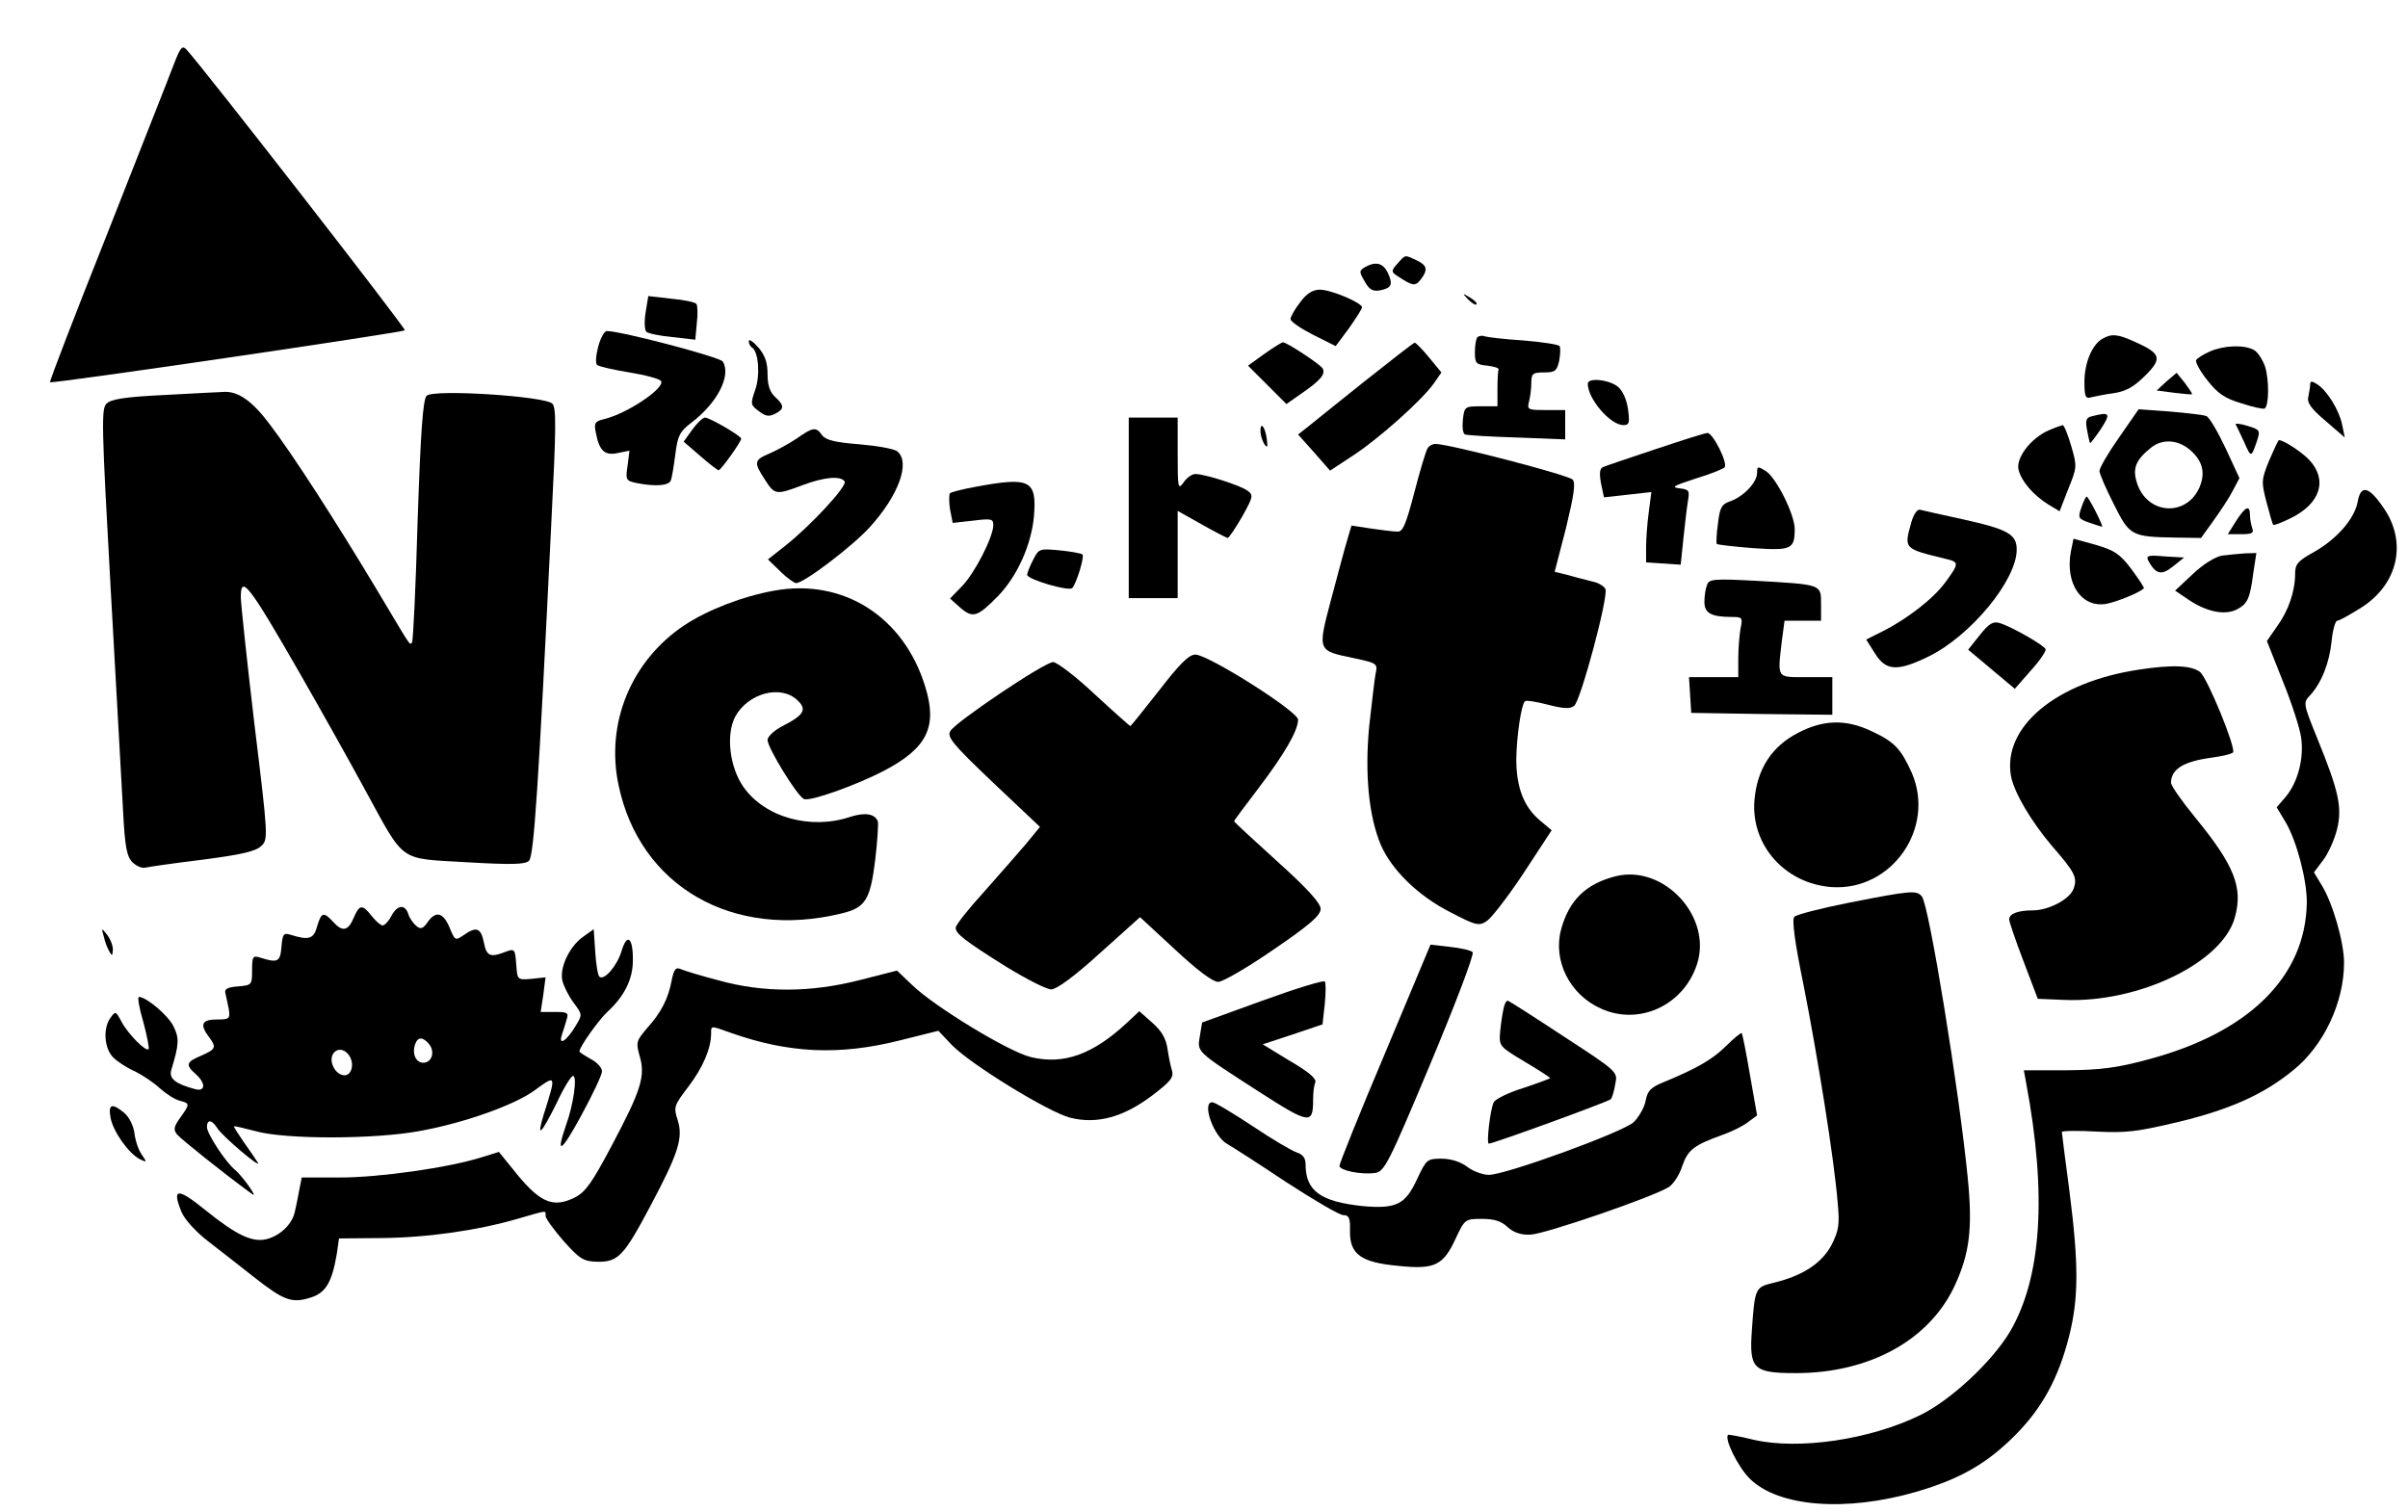
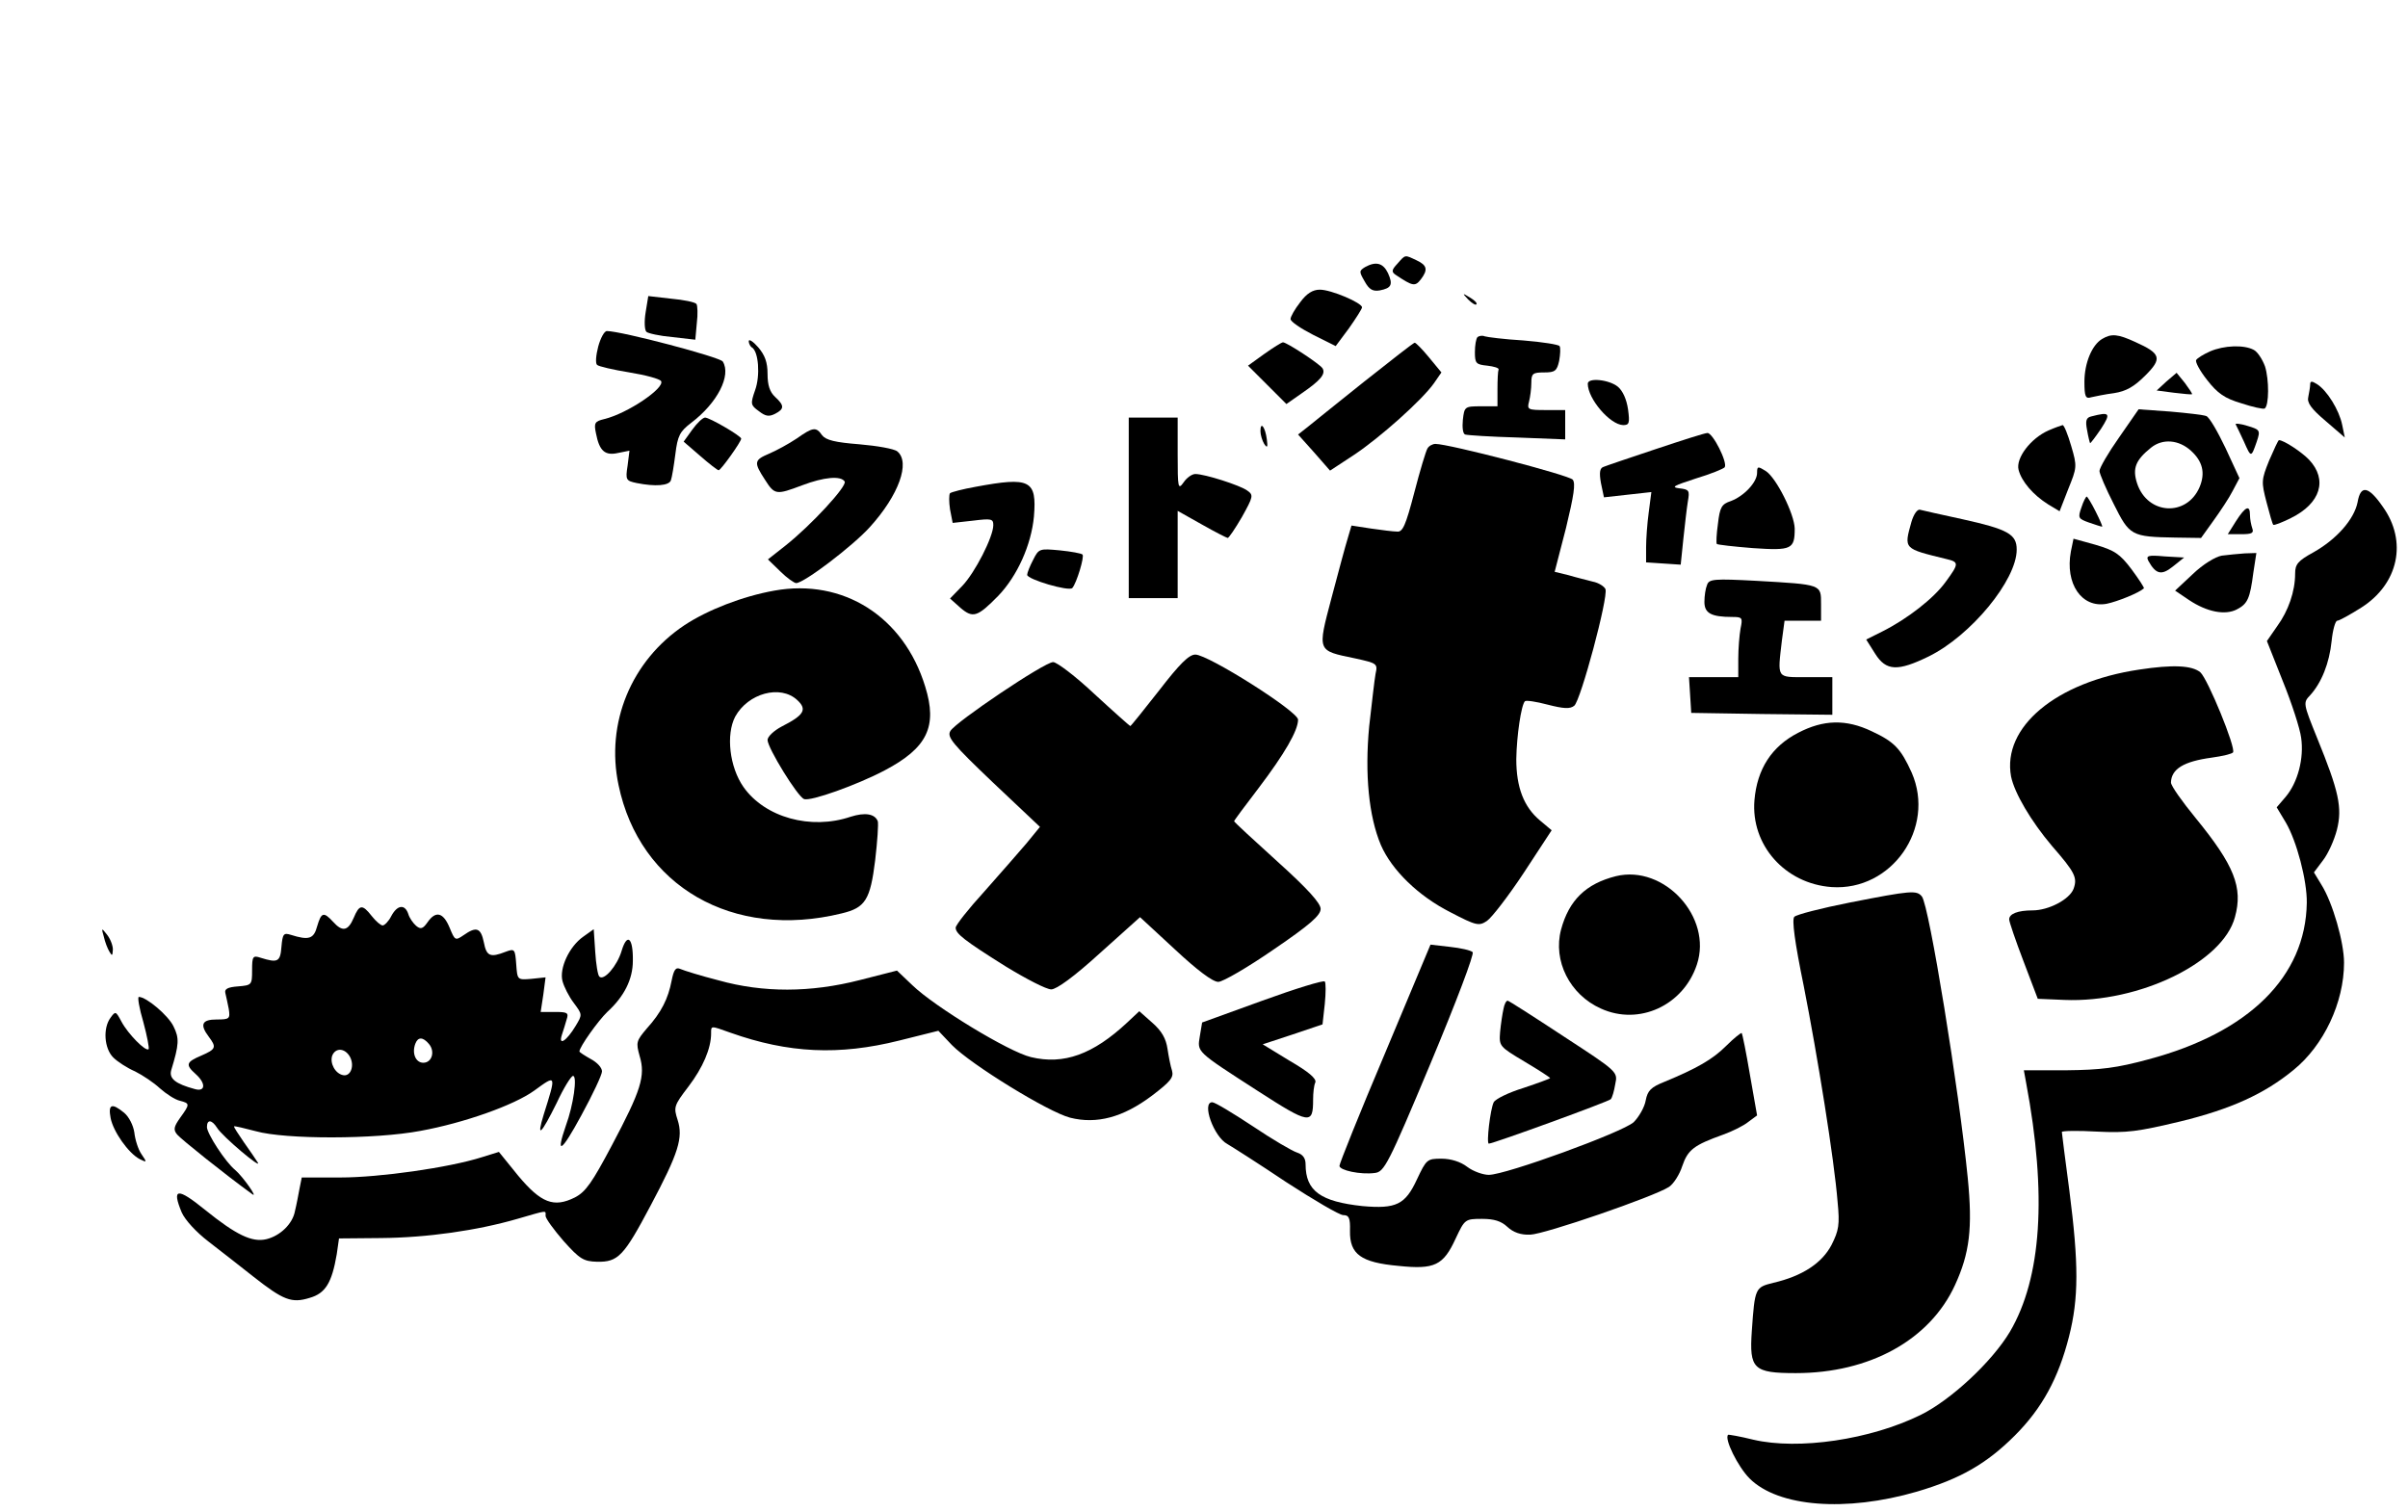
<svg xmlns="http://www.w3.org/2000/svg" version="1.0" width="640pt" height="402pt" viewBox="0 0 640 402" preserveAspectRatio="xMidYMid meet">
  <g transform="translate(0,402) scale(0.1,-0.1)" fill="#000000" stroke="none">
-     <path d="M462 3849 c-11 -30 -91 -231 -176 -448 -86 -216 -155 -395 -153 -397 4 -5 936 132 943 138 4 4 -538 701 -581 747 -11 11 -16 4 -33 -40z" />
    <path d="M3714 3319 c-16 -17 -16 -22 -4 -30 45 -30 51 -31 66 -12 20 26 17 38 -11 51 -32 15 -29 16 -51 -9z" />
    <path d="M3628 3310 c-16 -10 -16 -12 -1 -38 12 -22 22 -27 40 -24 31 6 36 15 22 46 -13 27 -32 32 -61 16z" />
    <path d="M3456 3217 c-15 -19 -26 -39 -26 -45 0 -7 27 -25 60 -42 l60 -30 35 47 c19 27 35 52 35 56 0 12 -82 47 -112 47 -19 0 -35 -10 -52 -33z" />
    <path d="M3902 3224 c10 -10 20 -16 22 -13 3 3 -5 11 -17 18 -21 13 -21 12 -5 -5z" />
    <path d="M1716 3190 c-4 -24 -3 -47 2 -52 4 -4 35 -11 69 -14 l61 -7 4 44 c3 24 2 47 -1 51 -4 5 -34 11 -67 14 l-61 7 -7 -43z" />
    <path d="M1590 3099 c-6 -23 -8 -45 -3 -49 4 -4 43 -13 86 -20 43 -7 80 -17 84 -23 11 -18 -89 -86 -151 -101 -25 -6 -28 -10 -22 -38 9 -47 24 -60 59 -52 l30 6 -5 -40 c-6 -38 -4 -40 24 -46 50 -10 86 -7 91 7 3 8 8 39 12 70 6 49 12 60 42 83 70 53 107 126 84 163 -8 12 -270 81 -308 81 -7 0 -17 -19 -23 -41z" />
    <path d="M3927 3124 c-4 -4 -7 -22 -7 -40 0 -30 3 -33 33 -36 17 -2 31 -6 30 -10 -2 -5 -3 -28 -3 -53 l0 -45 -44 0 c-43 0 -44 -1 -48 -36 -2 -20 0 -37 6 -39 6 -2 68 -6 139 -8 l127 -5 0 39 0 39 -51 0 c-48 0 -51 1 -45 23 3 12 6 34 6 50 0 24 4 27 34 27 29 0 34 4 40 31 3 17 4 35 1 39 -2 4 -46 11 -96 15 -51 3 -97 9 -103 11 -7 3 -15 1 -19 -2z" />
    <path d="M5587 3119 c-27 -16 -47 -64 -47 -114 0 -39 3 -46 18 -41 9 2 37 8 61 11 32 5 53 17 83 47 45 45 42 58 -27 89 -46 21 -63 23 -88 8z" />
    <path d="M1990 3113 c0 -6 4 -14 9 -17 17 -11 22 -74 8 -113 -13 -37 -12 -40 10 -56 18 -14 27 -15 43 -7 25 13 25 22 0 45 -14 13 -20 31 -20 61 0 31 -7 50 -25 71 -13 15 -25 23 -25 16z" />
    <path d="M3360 3079 l-43 -31 51 -51 51 -51 40 28 c51 35 65 52 56 67 -8 12 -95 69 -105 69 -4 0 -26 -14 -50 -31z" />
    <path d="M3625 3005 c-71 -57 -140 -112 -152 -122 l-23 -18 43 -48 42 -48 64 42 c69 46 180 145 212 190 l20 29 -33 40 c-18 22 -35 39 -38 39 -3 0 -63 -47 -135 -104z" />
    <path d="M5874 3086 c-18 -8 -34 -18 -37 -23 -3 -5 10 -29 29 -53 28 -36 47 -49 91 -62 30 -10 58 -16 62 -14 12 8 12 77 1 112 -7 19 -20 39 -30 44 -26 14 -79 12 -116 -4z" />
    <path d="M5758 3006 l-26 -24 46 -6 c25 -3 46 -5 48 -4 1 2 -8 15 -19 30 l-22 27 -27 -23z" />
    <path d="M4220 3000 c0 -40 59 -109 94 -110 16 0 18 5 13 42 -4 27 -14 49 -27 60 -23 19 -80 25 -80 8z" />
    <path d="M6140 2998 c0 -7 -3 -22 -5 -33 -4 -15 7 -31 46 -64 l51 -44 -7 34 c-8 39 -40 91 -67 108 -14 9 -18 8 -18 -1z" />
-     <path d="M437 2970 c-105 -5 -142 -11 -154 -23 -14 -14 -13 -58 11 -489 15 -260 29 -527 33 -592 5 -98 10 -123 25 -138 11 -11 27 -17 36 -14 9 2 78 12 152 21 100 13 140 22 154 36 19 17 19 23 -18 326 -20 169 -36 320 -36 336 0 61 22 32 157 -203 55 -96 133 -235 173 -309 108 -197 87 -182 270 -193 121 -7 156 -6 166 4 13 13 25 194 59 892 13 256 14 312 3 323 -20 20 -316 39 -334 21 -10 -10 -16 -95 -24 -332 -5 -176 -12 -322 -15 -324 -7 -7 0 -16 -95 143 -110 183 -220 354 -283 437 -48 64 -86 90 -126 86 -9 0 -78 -4 -154 -8z" />
    <path d="M5632 2857 c-29 -41 -52 -81 -52 -89 0 -7 17 -47 38 -88 42 -84 46 -87 164 -89 l68 -1 33 46 c18 25 42 61 51 79 l18 34 -37 80 c-21 44 -43 82 -51 85 -7 3 -50 8 -96 12 l-84 6 -52 -75z m191 -35 c31 -28 39 -59 23 -97 -34 -79 -138 -74 -166 10 -13 40 -4 62 37 95 31 25 74 21 106 -8z" />
    <path d="M5558 2913 c-13 -3 -16 -11 -11 -36 3 -18 7 -33 8 -35 1 -1 14 16 29 38 27 42 24 46 -26 33z" />
    <path d="M1840 2878 l-23 -32 44 -38 c24 -21 46 -38 49 -38 6 0 60 76 60 84 0 7 -84 56 -96 56 -6 0 -21 -14 -34 -32z" />
    <path d="M3000 2670 l0 -240 65 0 65 0 0 116 0 116 64 -36 c35 -20 67 -36 69 -36 3 0 20 25 38 56 30 54 31 58 14 70 -19 14 -113 44 -138 44 -9 0 -23 -10 -31 -22 -15 -21 -16 -16 -16 75 l0 97 -65 0 -65 0 0 -240z" />
    <path d="M5942 2892 c2 -4 12 -24 22 -46 19 -43 19 -43 34 0 10 30 9 32 -25 42 -19 6 -33 7 -31 4z" />
    <path d="M3350 2874 c0 -10 5 -26 10 -34 8 -12 10 -9 7 12 -4 32 -17 50 -17 22z" />
    <path d="M5445 2876 c-48 -21 -88 -74 -80 -105 8 -31 39 -67 79 -92 l30 -18 23 59 c23 57 24 60 8 114 -9 31 -19 56 -23 56 -4 -1 -21 -7 -37 -14z" />
    <path d="M2117 2854 c-21 -14 -54 -32 -73 -40 -40 -17 -41 -23 -11 -69 26 -41 30 -41 99 -15 58 22 103 26 113 10 7 -12 -89 -116 -157 -170 l-47 -37 33 -32 c17 -17 37 -31 42 -31 21 0 151 99 196 149 77 85 108 172 73 201 -8 7 -54 15 -101 19 -64 5 -89 11 -99 24 -16 23 -24 22 -68 -9z" />
    <path d="M4400 2826 c-69 -23 -131 -44 -138 -47 -10 -3 -12 -15 -7 -43 l8 -38 63 7 63 7 -7 -54 c-4 -29 -7 -71 -7 -93 l0 -40 46 -3 46 -3 7 68 c4 37 9 82 12 100 5 29 4 32 -23 35 -23 3 -14 7 44 26 40 12 74 26 77 30 8 13 -32 92 -46 91 -7 0 -69 -20 -138 -43z" />
    <path d="M6031 2796 c-21 -52 -21 -57 -7 -111 8 -31 16 -59 18 -60 2 -2 23 6 47 18 79 39 98 102 48 155 -19 20 -67 52 -80 52 -2 0 -13 -24 -26 -54z" />
    <path d="M3794 2828 c-4 -6 -20 -59 -35 -117 -23 -88 -31 -106 -46 -104 -10 0 -41 4 -69 8 l-52 8 -10 -34 c-6 -19 -25 -90 -43 -158 -38 -144 -39 -140 62 -161 59 -13 61 -14 55 -41 -3 -16 -10 -79 -17 -140 -12 -127 -1 -239 31 -315 29 -67 100 -136 185 -179 69 -36 76 -37 97 -23 13 9 57 66 98 128 l74 113 -31 26 c-43 36 -63 88 -63 163 1 62 13 144 23 154 3 3 30 -1 60 -9 43 -11 60 -12 71 -3 17 13 91 289 83 310 -3 7 -18 17 -34 20 -15 4 -44 11 -64 17 l-37 9 30 116 c21 87 26 119 18 129 -10 12 -329 95 -365 95 -7 0 -17 -5 -21 -12z" />
    <path d="M4670 2763 c0 -25 -35 -62 -70 -75 -24 -8 -29 -16 -34 -60 -4 -28 -5 -52 -3 -54 2 -2 45 -7 96 -11 103 -7 111 -3 111 52 -1 39 -49 135 -77 153 -21 13 -23 13 -23 -5z" />
    <path d="M2593 2726 c-34 -6 -64 -14 -68 -17 -3 -4 -3 -23 0 -43 l7 -36 54 6 c49 6 54 5 54 -12 0 -31 -49 -127 -83 -162 l-32 -33 28 -25 c33 -28 45 -24 100 32 51 53 88 136 95 211 8 97 -10 106 -155 79z" />
    <path d="M6266 2685 c-9 -45 -55 -98 -117 -133 -42 -23 -49 -32 -49 -57 0 -47 -18 -99 -48 -140 l-27 -39 42 -106 c24 -59 46 -127 49 -151 8 -55 -9 -119 -41 -157 l-24 -28 24 -40 c29 -49 57 -155 56 -214 -3 -196 -154 -345 -421 -416 -85 -23 -126 -28 -218 -29 l-113 0 6 -33 c56 -298 41 -519 -43 -662 -47 -79 -156 -181 -237 -221 -134 -66 -325 -94 -445 -66 -36 9 -66 14 -67 13 -11 -10 26 -85 57 -116 76 -76 256 -90 445 -35 115 34 185 74 260 149 73 73 116 153 144 263 26 102 26 193 1 388 -11 83 -20 153 -20 156 0 3 42 4 93 1 80 -4 109 0 222 27 135 33 223 73 301 137 80 65 134 179 134 285 0 54 -30 159 -60 207 l-20 33 24 32 c14 18 30 54 37 81 15 59 5 103 -52 243 -38 94 -38 95 -19 115 30 33 51 85 57 144 3 30 10 54 15 54 5 0 34 16 64 35 99 63 123 176 57 268 -38 55 -59 59 -67 12z" />
    <path d="M5532 2671 c-10 -28 -8 -30 20 -40 17 -6 33 -11 35 -11 2 0 -6 18 -17 40 -11 22 -22 40 -24 40 -2 0 -9 -13 -14 -29z" />
    <path d="M5080 2632 c-20 -72 -21 -70 93 -98 34 -8 34 -12 -2 -61 -31 -43 -101 -98 -169 -132 l-42 -21 24 -38 c29 -46 60 -47 142 -7 112 55 234 203 234 284 0 41 -23 54 -145 81 -55 12 -105 23 -112 25 -7 2 -17 -12 -23 -33z" />
    <path d="M5943 2635 l-22 -35 36 0 c28 0 34 3 29 16 -3 9 -6 24 -6 35 0 28 -12 23 -37 -16z" />
    <path d="M5504 2554 c-16 -86 29 -151 95 -139 29 6 86 29 99 41 2 1 -13 24 -33 51 -31 41 -45 50 -96 65 l-58 16 -7 -34z" />
    <path d="M2746 2532 c-9 -17 -16 -35 -16 -40 0 -12 111 -45 120 -35 11 12 33 84 27 89 -3 3 -30 8 -60 11 -54 5 -56 5 -71 -25z" />
    <path d="M5710 2529 c20 -36 35 -39 65 -15 l30 24 -52 3 c-44 4 -50 2 -43 -12z" />
    <path d="M5905 2543 c-17 -3 -50 -23 -77 -49 l-47 -44 37 -25 c48 -32 96 -41 127 -25 29 15 35 29 44 98 l8 52 -31 -1 c-17 -1 -44 -4 -61 -6z" />
    <path d="M4537 2465 c-4 -9 -7 -29 -7 -45 0 -30 18 -40 74 -40 27 0 28 -2 22 -31 -3 -17 -6 -53 -6 -80 l0 -49 -66 0 -65 0 3 -47 3 -48 188 -3 187 -2 0 50 0 50 -70 0 c-79 0 -76 -5 -64 98 l7 52 48 0 49 0 0 44 c0 53 3 52 -171 62 -113 6 -127 5 -132 -11z" />
    <path d="M2058 2450 c-84 -15 -177 -51 -239 -92 -141 -94 -210 -260 -175 -425 56 -269 304 -412 593 -341 63 15 76 36 89 141 6 51 9 97 7 104 -8 20 -34 24 -72 12 -106 -36 -228 -2 -285 79 -37 53 -47 139 -22 187 34 62 120 86 165 44 27 -25 18 -40 -41 -70 -21 -11 -38 -27 -38 -36 0 -21 80 -151 97 -157 17 -7 142 38 214 76 114 60 141 117 108 223 -57 186 -218 288 -401 255z" />
-     <path d="M5262 2332 l-31 -39 62 -52 62 -52 42 48 c24 26 41 52 40 57 -4 11 -92 61 -123 70 -17 5 -28 -2 -52 -32z" />
    <path d="M3081 2185 c-41 -52 -75 -95 -77 -95 -1 0 -44 38 -95 85 -50 47 -100 85 -110 85 -23 0 -259 -159 -273 -183 -10 -16 6 -35 113 -137 l125 -118 -36 -44 c-20 -23 -70 -81 -112 -128 -42 -46 -76 -89 -76 -96 0 -16 23 -34 133 -103 54 -33 108 -61 121 -61 14 0 61 34 129 96 l107 96 93 -86 c59 -55 100 -86 115 -86 12 0 79 39 147 86 97 66 125 91 125 108 0 15 -34 53 -115 126 -63 57 -115 105 -115 107 0 2 29 41 65 88 69 91 105 153 105 182 0 22 -239 173 -273 173 -17 0 -42 -25 -96 -95z" />
    <path d="M5685 2240 c-221 -33 -364 -153 -340 -284 9 -44 53 -119 109 -185 61 -70 68 -84 57 -114 -11 -28 -66 -57 -109 -57 -39 0 -62 -9 -62 -24 0 -6 17 -56 38 -111 l38 -100 71 -3 c199 -8 421 100 453 220 22 79 -2 138 -104 263 -36 44 -66 86 -66 95 1 36 34 56 108 66 29 4 54 10 57 14 8 12 -67 195 -87 213 -22 18 -72 21 -163 7z" />
    <path d="M4779 2072 c-70 -36 -109 -96 -116 -179 -10 -119 81 -222 205 -231 160 -11 277 157 213 304 -29 64 -46 82 -106 110 -69 33 -129 31 -196 -4z" />
    <path d="M4295 1691 c-80 -20 -125 -64 -146 -142 -22 -83 23 -173 106 -210 101 -46 219 8 255 117 42 126 -87 266 -215 235z" />
    <path d="M4917 1621 c-76 -15 -142 -32 -148 -38 -7 -7 1 -67 25 -184 37 -188 81 -461 90 -574 6 -61 3 -76 -16 -114 -25 -48 -77 -83 -155 -101 -48 -12 -49 -13 -57 -128 -7 -101 4 -112 117 -112 196 0 356 88 423 234 39 85 47 151 34 284 -23 234 -103 726 -122 749 -14 17 -28 16 -191 -16z" />
    <path d="M940 1580 c-15 -35 -30 -38 -55 -10 -25 27 -31 25 -42 -12 -9 -34 -22 -38 -70 -23 -19 6 -22 3 -25 -32 -3 -40 -10 -43 -55 -29 -21 7 -23 4 -23 -33 0 -39 -1 -40 -37 -43 -28 -2 -37 -7 -34 -18 2 -8 6 -27 9 -42 4 -26 2 -28 -32 -28 -39 0 -46 -13 -21 -46 21 -28 19 -33 -20 -50 -40 -17 -43 -24 -15 -49 28 -25 26 -48 -2 -40 -52 14 -69 28 -63 50 21 69 22 85 6 117 -14 29 -72 78 -92 78 -4 0 1 -30 12 -67 10 -37 16 -69 14 -72 -8 -7 -55 41 -72 73 -15 28 -16 29 -29 11 -21 -28 -17 -82 7 -106 11 -11 37 -28 58 -37 20 -10 50 -30 66 -45 17 -15 40 -30 53 -33 27 -7 27 -9 1 -45 -17 -24 -19 -32 -8 -45 10 -12 126 -105 199 -158 18 -14 -24 46 -45 64 -26 21 -75 97 -75 114 0 21 13 20 27 -2 13 -22 121 -113 108 -92 -5 8 -22 33 -37 54 -15 22 -27 40 -26 42 2 1 28 -5 58 -13 78 -22 317 -22 438 1 115 21 248 68 302 107 59 43 59 44 25 -64 -20 -65 -7 -53 35 32 18 39 38 71 43 71 12 0 1 -78 -19 -132 -28 -81 -12 -71 41 27 30 55 55 108 55 117 0 10 -13 24 -30 33 -16 9 -30 18 -30 20 0 12 50 82 74 105 45 41 68 87 68 136 1 61 -15 76 -30 26 -12 -40 -47 -80 -59 -68 -4 3 -9 33 -11 66 l-4 60 -28 -20 c-37 -26 -64 -84 -55 -118 4 -15 17 -41 30 -58 23 -31 23 -31 5 -61 -24 -40 -46 -54 -37 -25 4 12 10 31 13 42 6 18 2 20 -31 20 l-38 0 7 46 6 46 -38 -4 c-37 -3 -37 -3 -40 39 -3 40 -4 42 -28 33 -41 -16 -51 -12 -58 25 -8 39 -20 43 -54 19 -22 -15 -23 -14 -37 20 -17 41 -37 46 -59 14 -12 -17 -18 -19 -30 -9 -8 7 -18 21 -21 32 -9 26 -29 24 -45 -6 -7 -14 -18 -25 -23 -25 -5 0 -18 11 -29 25 -25 32 -33 31 -48 -5z m200 -335 c17 -20 8 -50 -15 -50 -20 0 -31 25 -21 51 7 18 20 18 36 -1z m-210 -34 c13 -24 2 -53 -18 -49 -21 4 -36 32 -29 52 9 22 34 20 47 -3z" />
    <path d="M276 1530 c3 -14 10 -32 15 -40 7 -12 8 -11 9 6 0 11 -7 29 -16 40 -14 18 -15 18 -8 -6z" />
    <path d="M3681 1220 c-67 -158 -121 -293 -121 -299 0 -12 56 -24 94 -19 25 3 35 21 148 291 69 165 117 292 112 296 -5 5 -32 11 -60 14 l-52 6 -121 -289z" />
    <path d="M1785 1413 c-9 -47 -27 -84 -66 -127 -28 -33 -29 -37 -19 -73 16 -53 4 -91 -74 -238 -52 -98 -69 -123 -98 -138 -56 -28 -90 -15 -151 58 l-51 63 -45 -14 c-88 -28 -273 -54 -376 -54 l-103 0 -6 -30 c-3 -16 -8 -43 -12 -59 -6 -34 -39 -66 -76 -75 -38 -9 -80 11 -163 78 -74 60 -89 58 -62 -7 9 -20 38 -52 72 -78 31 -24 85 -66 119 -93 79 -62 101 -71 149 -56 42 12 59 40 72 116 l6 42 111 1 c123 1 256 20 363 51 83 24 75 23 75 8 0 -7 22 -37 48 -67 43 -48 53 -54 89 -55 56 -1 71 15 142 149 75 141 87 181 72 228 -11 34 -10 38 29 89 38 50 60 101 60 141 0 21 -2 21 51 2 155 -55 289 -61 449 -21 l104 26 36 -38 c51 -52 256 -178 314 -193 71 -18 141 1 217 58 50 38 59 49 54 67 -4 12 -9 38 -12 58 -4 27 -15 47 -40 69 l-35 31 -32 -30 c-91 -85 -169 -113 -256 -92 -59 14 -256 134 -315 191 l-41 39 -98 -25 c-132 -34 -258 -34 -376 -1 -47 12 -92 26 -101 30 -13 6 -18 -1 -24 -31z" />
    <path d="M3355 1360 l-160 -58 -6 -36 c-7 -43 -12 -39 154 -146 138 -89 147 -90 147 -23 0 17 2 38 6 46 3 10 -18 28 -68 57 l-72 44 79 26 80 27 6 54 c3 30 3 57 0 60 -3 4 -78 -19 -166 -51z" />
    <path d="M3996 1338 c-3 -13 -7 -40 -9 -61 -3 -38 -2 -39 65 -79 37 -22 68 -42 68 -44 0 -1 -32 -13 -71 -26 -39 -12 -74 -29 -79 -38 -9 -18 -20 -110 -13 -110 12 0 319 112 324 118 4 4 9 22 12 40 7 33 7 33 -137 127 -79 52 -146 95 -149 95 -4 0 -9 -10 -11 -22z" />
    <path d="M4588 1240 c-36 -36 -78 -60 -165 -96 -35 -14 -44 -23 -49 -49 -3 -18 -18 -44 -32 -58 -30 -27 -340 -140 -385 -140 -15 0 -41 9 -57 21 -18 14 -44 22 -69 22 -38 0 -40 -2 -65 -55 -31 -67 -55 -79 -145 -71 -111 12 -151 40 -151 111 0 16 -7 26 -22 31 -13 4 -66 35 -118 70 -53 35 -101 64 -108 64 -29 0 4 -92 40 -111 12 -7 83 -52 156 -101 74 -48 142 -88 152 -88 15 0 19 -7 18 -42 -1 -62 29 -84 129 -93 96 -10 119 1 152 73 24 51 25 52 70 52 32 0 51 -6 67 -21 16 -15 36 -22 61 -21 38 1 329 101 369 127 12 8 28 33 35 55 15 44 31 56 109 84 25 9 55 24 67 34 l23 17 -19 108 c-10 59 -20 109 -22 111 -2 1 -21 -14 -41 -34z" />
    <path d="M294 1048 c7 -36 47 -93 77 -109 20 -10 20 -9 5 13 -9 13 -17 39 -19 58 -3 19 -14 41 -27 52 -33 27 -43 23 -36 -14z" />
  </g>
</svg>